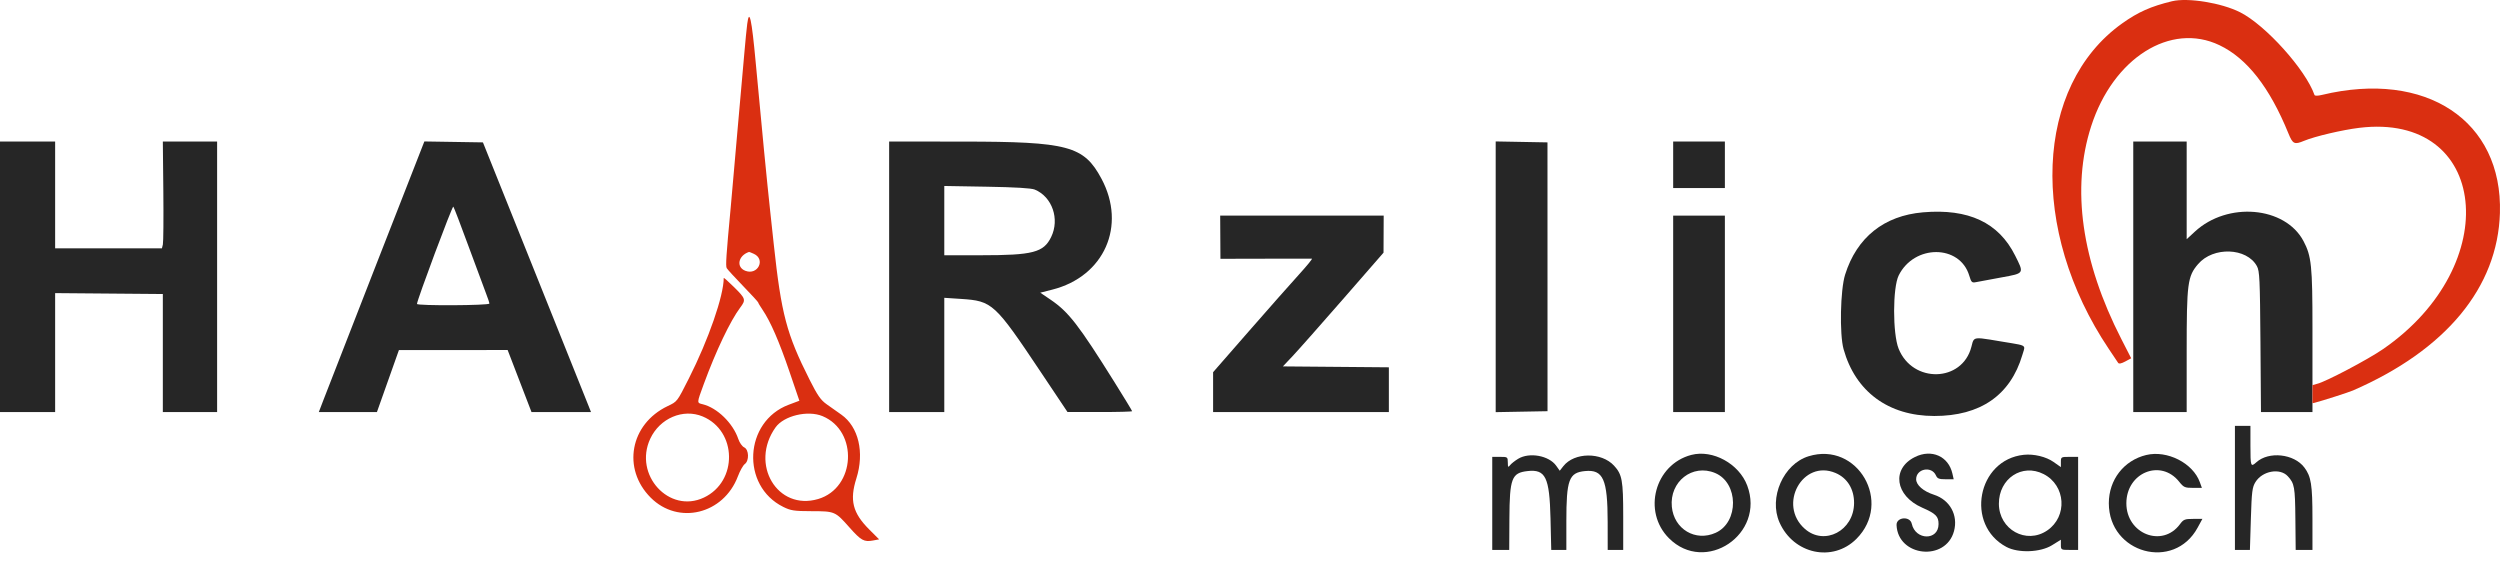
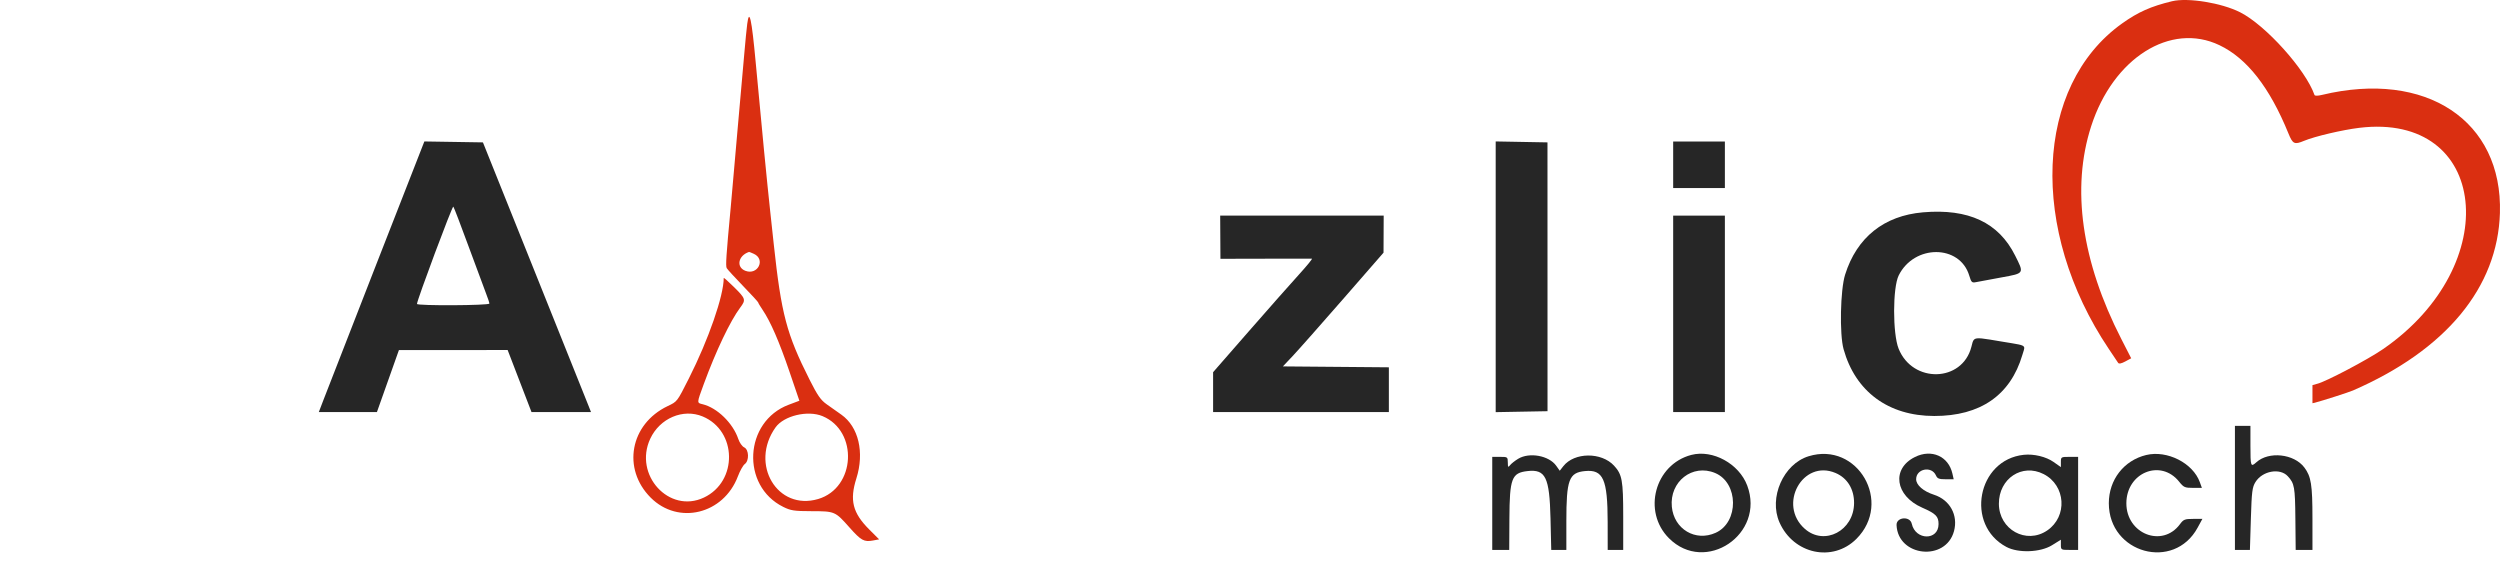
<svg xmlns="http://www.w3.org/2000/svg" width="200" height="45" viewBox="0 0 200 45" fill="none">
  <path fill-rule="evenodd" clip-rule="evenodd" d="M59.779 1.905C59.73 2.27 59.628 3.313 59.55 4.223C59.364 6.394 59.187 8.391 59 10.426C58.916 11.336 58.791 12.763 58.722 13.597C58.653 14.431 58.533 15.795 58.454 16.629C58.094 20.459 58.04 21.279 58.138 21.452C58.196 21.554 58.785 22.198 59.449 22.883C60.112 23.567 60.655 24.159 60.655 24.198C60.655 24.236 60.814 24.503 61.009 24.79C61.636 25.713 62.337 27.326 63.153 29.721L63.95 32.059L63.096 32.38C59.526 33.72 59.252 38.866 62.661 40.552C63.263 40.85 63.529 40.891 64.928 40.894C66.79 40.898 66.817 40.91 67.951 42.189C68.885 43.242 69.124 43.375 69.847 43.239L70.329 43.149L69.545 42.365C68.211 41.032 67.956 40.022 68.51 38.272C69.168 36.193 68.686 34.147 67.308 33.172C66.987 32.944 66.46 32.572 66.136 32.343C65.659 32.007 65.401 31.637 64.763 30.369C62.926 26.723 62.505 25.13 61.903 19.559C61.823 18.819 61.696 17.641 61.62 16.939C61.361 14.558 60.938 10.211 60.457 5.003C60.132 1.492 59.945 0.638 59.779 1.905ZM60.307 20.306C61.271 20.745 60.627 22.044 59.633 21.666C58.871 21.376 59.051 20.445 59.925 20.154C59.94 20.149 60.112 20.217 60.307 20.306ZM57.898 22.239C57.898 23.66 56.679 27.175 55.112 30.271C54.156 32.162 54.19 32.117 53.413 32.488C50.408 33.921 49.746 37.502 52.058 39.814C54.266 42.022 57.886 41.137 59.03 38.11C59.197 37.668 59.445 37.226 59.581 37.127C59.949 36.859 59.918 35.967 59.535 35.789C59.374 35.714 59.162 35.413 59.064 35.12C58.638 33.852 57.374 32.62 56.209 32.338C55.738 32.223 55.735 32.274 56.3 30.732C57.274 28.076 58.423 25.664 59.223 24.599C59.684 23.985 59.656 23.891 58.725 22.971C58.27 22.52 57.898 22.191 57.898 22.239ZM56.214 33.317C58.977 34.471 59.039 38.516 56.313 39.805C53.531 41.12 50.674 37.989 52.019 35.1C52.784 33.456 54.65 32.663 56.214 33.317ZM65.805 33.292C68.689 34.497 68.451 39.031 65.457 39.92C62.191 40.89 59.951 37.13 62.043 34.192C62.709 33.257 64.624 32.799 65.805 33.292Z" fill="#DA2F11" />
-   <path d="M184.997 26.25C184.997 21.265 184.917 20.489 184.279 19.286C182.804 16.508 178.209 16.109 175.589 18.531L174.934 19.136V11.322H170.661V32.965H174.934V28.115C174.934 22.652 175.004 22.111 175.848 21.126C177.058 19.712 179.741 19.807 180.554 21.293C180.768 21.683 180.797 22.327 180.836 27.347L180.878 32.965H184.997V26.25Z" fill="#262626" />
-   <path d="M0 32.965V11.322H4.411V19.869H12.953L13.03 19.559C13.072 19.388 13.088 17.465 13.067 15.285L13.027 11.322L17.369 11.322V32.965H13.027V23.522L4.411 23.449V32.965H0Z" fill="#262626" />
  <path fill-rule="evenodd" clip-rule="evenodd" d="M30.118 21.11C30.863 19.205 32.237 15.693 33.153 13.352L33.949 11.316L38.635 11.391L42.726 21.592C44.975 27.203 46.921 32.057 47.048 32.379L47.281 32.965H42.52L40.612 28.002L31.913 28.006L30.154 32.965H25.505L25.835 32.103C26.15 31.283 29.03 23.891 30.118 21.11ZM38.89 23.493C38.747 23.13 38.118 21.437 37.493 19.731C36.868 18.025 36.316 16.584 36.266 16.528C36.188 16.44 33.351 24.037 33.358 24.315C33.361 24.472 39.15 24.442 39.15 24.285C39.15 24.212 39.033 23.855 38.89 23.493Z" fill="#262626" />
-   <path fill-rule="evenodd" clip-rule="evenodd" d="M71.131 32.965V11.322L77.025 11.327C85.461 11.334 86.707 11.667 88.117 14.297C90.135 18.061 88.342 22.114 84.191 23.168L83.221 23.415L84.048 23.976C85.491 24.956 86.285 25.981 89.167 30.586C89.938 31.818 90.569 32.857 90.569 32.895C90.569 32.933 89.405 32.964 87.984 32.962L85.399 32.96L83.262 29.764C79.572 24.245 79.389 24.078 76.882 23.913L75.543 23.825V32.965H71.131ZM84.091 18.964C84.793 17.528 84.177 15.744 82.78 15.166C82.504 15.052 81.233 14.976 78.954 14.937L75.543 14.878V20.42H78.488C82.636 20.42 83.489 20.199 84.091 18.964Z" fill="#262626" />
  <path d="M119.655 32.972V11.315L123.798 11.391L123.802 32.896L119.655 32.972Z" fill="#262626" />
  <path d="M133.854 15.044V11.322H137.99V15.044H133.854Z" fill="#262626" />
  <path d="M147.608 21.974C148.545 18.992 150.718 17.255 153.843 16.986C157.485 16.673 159.889 17.802 161.211 20.445C161.558 21.139 161.747 21.492 161.645 21.709C161.534 21.947 161.07 22.02 160.081 22.2C159.19 22.363 158.294 22.529 158.09 22.57C157.751 22.638 157.704 22.592 157.541 22.052C156.791 19.546 153.138 19.535 151.895 22.036C151.411 23.011 151.407 26.691 151.889 27.895C153.009 30.69 156.982 30.591 157.71 27.75C157.785 27.456 157.817 27.267 157.929 27.163C158.137 26.97 158.618 27.07 160.163 27.329C161.419 27.54 161.842 27.575 161.924 27.761C161.977 27.881 161.886 28.066 161.786 28.405C160.831 31.621 158.428 33.283 154.739 33.279C151.072 33.276 148.434 31.331 147.486 27.933C147.153 26.736 147.226 23.191 147.608 21.974Z" fill="#262626" />
  <path d="M97.635 20.704L97.615 17.25H110.695L110.682 20.213L107.443 23.93C105.661 25.974 103.85 28.021 103.417 28.479L102.631 29.312L111.109 29.385V32.965H97.048V29.775L99.898 26.511C101.466 24.715 103.271 22.672 103.91 21.971C104.548 21.27 105.017 20.694 104.953 20.692C104.889 20.689 103.216 20.691 101.236 20.696L97.635 20.704Z" fill="#262626" />
  <path d="M133.854 32.965V17.25H137.99V32.965H133.854Z" fill="#262626" />
  <path d="M178.794 43.993V34.068H180.035V35.653C180.035 37.326 180.057 37.389 180.509 36.982C181.504 36.083 183.518 36.301 184.345 37.395C184.891 38.119 184.996 38.774 184.996 41.477L184.997 43.993H183.655L183.63 41.491C183.606 38.954 183.558 38.684 183.027 38.102C182.403 37.415 180.993 37.666 180.437 38.565C180.178 38.984 180.138 39.311 180.069 41.514L179.993 43.993H178.794Z" fill="#262626" />
  <path fill-rule="evenodd" clip-rule="evenodd" d="M133.518 43.06C131.377 40.921 132.384 37.161 135.302 36.394C137.018 35.944 139.124 37.098 139.779 38.847C141.234 42.735 136.429 45.968 133.518 43.06ZM137.257 42.622C139.126 41.774 139.094 38.628 137.208 37.84C135.398 37.084 133.554 38.524 133.747 40.541C133.919 42.335 135.641 43.356 137.257 42.622Z" fill="#262626" />
  <path fill-rule="evenodd" clip-rule="evenodd" d="M142.36 41.794C141.483 39.817 142.67 37.12 144.688 36.5C148.61 35.296 151.437 40.186 148.512 43.111C146.619 45.004 143.483 44.333 142.36 41.794ZM148.326 40.245C148.332 39.128 147.788 38.242 146.851 37.842C144.213 36.713 142.192 40.382 144.39 42.311C145.961 43.69 148.315 42.454 148.326 40.245Z" fill="#262626" />
  <path d="M153.77 40.61C151.604 39.659 151.3 37.498 153.198 36.559C154.528 35.9 155.88 36.5 156.193 37.89L156.295 38.341H155.653C155.121 38.341 154.988 38.288 154.875 38.033C154.531 37.254 153.292 37.493 153.292 38.337C153.292 38.806 153.866 39.306 154.717 39.579C155.991 39.988 156.665 41.212 156.32 42.491C155.66 44.944 151.832 44.542 151.724 42.008C151.697 41.362 152.802 41.263 152.941 41.899C153.235 43.239 155.084 43.261 155.084 41.925C155.084 41.308 154.869 41.093 153.77 40.61Z" fill="#262626" />
  <path fill-rule="evenodd" clip-rule="evenodd" d="M160.516 43.757C157.195 41.998 158.181 36.776 161.907 36.384C162.706 36.3 163.688 36.536 164.284 36.957L164.871 37.37V36.96C164.871 36.559 164.887 36.549 165.56 36.549H166.249V43.993H165.56C164.889 43.993 164.871 43.983 164.871 43.585V43.177L164.158 43.62C163.232 44.195 161.469 44.262 160.516 43.757ZM163.775 42.439C165.422 41.317 165.265 38.832 163.489 37.926C161.768 37.047 159.904 38.283 159.911 40.301C159.916 42.367 162.103 43.576 163.775 42.439Z" fill="#262626" />
  <path d="M168.706 40.259C168.706 38.383 169.907 36.834 171.695 36.401C173.372 35.996 175.439 37.045 175.99 38.584L176.151 39.03H175.439C174.787 39.03 174.694 38.989 174.33 38.534C172.855 36.684 170.109 37.809 170.109 40.264C170.109 42.716 172.988 43.841 174.394 41.939C174.679 41.553 174.783 41.512 175.451 41.512H176.191L175.808 42.216C173.911 45.703 168.706 44.269 168.706 40.259Z" fill="#262626" />
  <path d="M120.8 37.221C120.893 37.098 121.186 36.866 121.45 36.705C122.345 36.159 123.915 36.444 124.494 37.257L124.78 37.659L125.067 37.293C125.948 36.174 128.113 36.154 129.126 37.256C129.771 37.958 129.857 38.429 129.857 41.3V43.993H128.616L128.613 41.753C128.608 38.335 128.256 37.545 126.803 37.685C125.514 37.809 125.308 38.366 125.308 41.711V43.993H124.1L124.041 41.477C123.962 38.177 123.645 37.524 122.203 37.686C120.933 37.829 120.77 38.256 120.752 41.498L120.738 43.993H119.38V36.549H120C120.607 36.549 120.621 36.559 120.625 36.997C120.629 37.382 120.653 37.413 120.8 37.221Z" fill="#262626" />
  <path d="M169.765 1.878C171.045 0.964 172.078 0.505 173.762 0.099C175.032 -0.207 177.723 0.23 179.214 0.984C181.253 2.016 184.453 5.575 185.16 7.598C185.186 7.676 185.418 7.674 185.755 7.593C194.084 5.59 200.216 9.658 199.994 17.037C199.815 23 195.674 28.002 188.237 31.238C187.898 31.386 185.833 32.048 185.17 32.222L184.997 32.257V30.81L185.376 30.703C186.035 30.554 189.431 28.766 190.649 27.925C200.402 21.198 199.087 8.971 188.745 10.226C187.39 10.39 185.174 10.912 184.326 11.266C183.55 11.59 183.422 11.528 183.071 10.667C181.57 6.983 179.759 4.667 177.556 3.615C173.642 1.746 169.051 4.647 167.293 10.099C165.692 15.061 166.522 20.907 169.708 27.126L170.495 28.663L170.021 28.918C169.703 29.09 169.515 29.125 169.449 29.026C169.395 28.946 169.063 28.45 168.71 27.924C162.3 18.374 162.766 6.873 169.765 1.878Z" fill="#DA2F11" />
</svg>